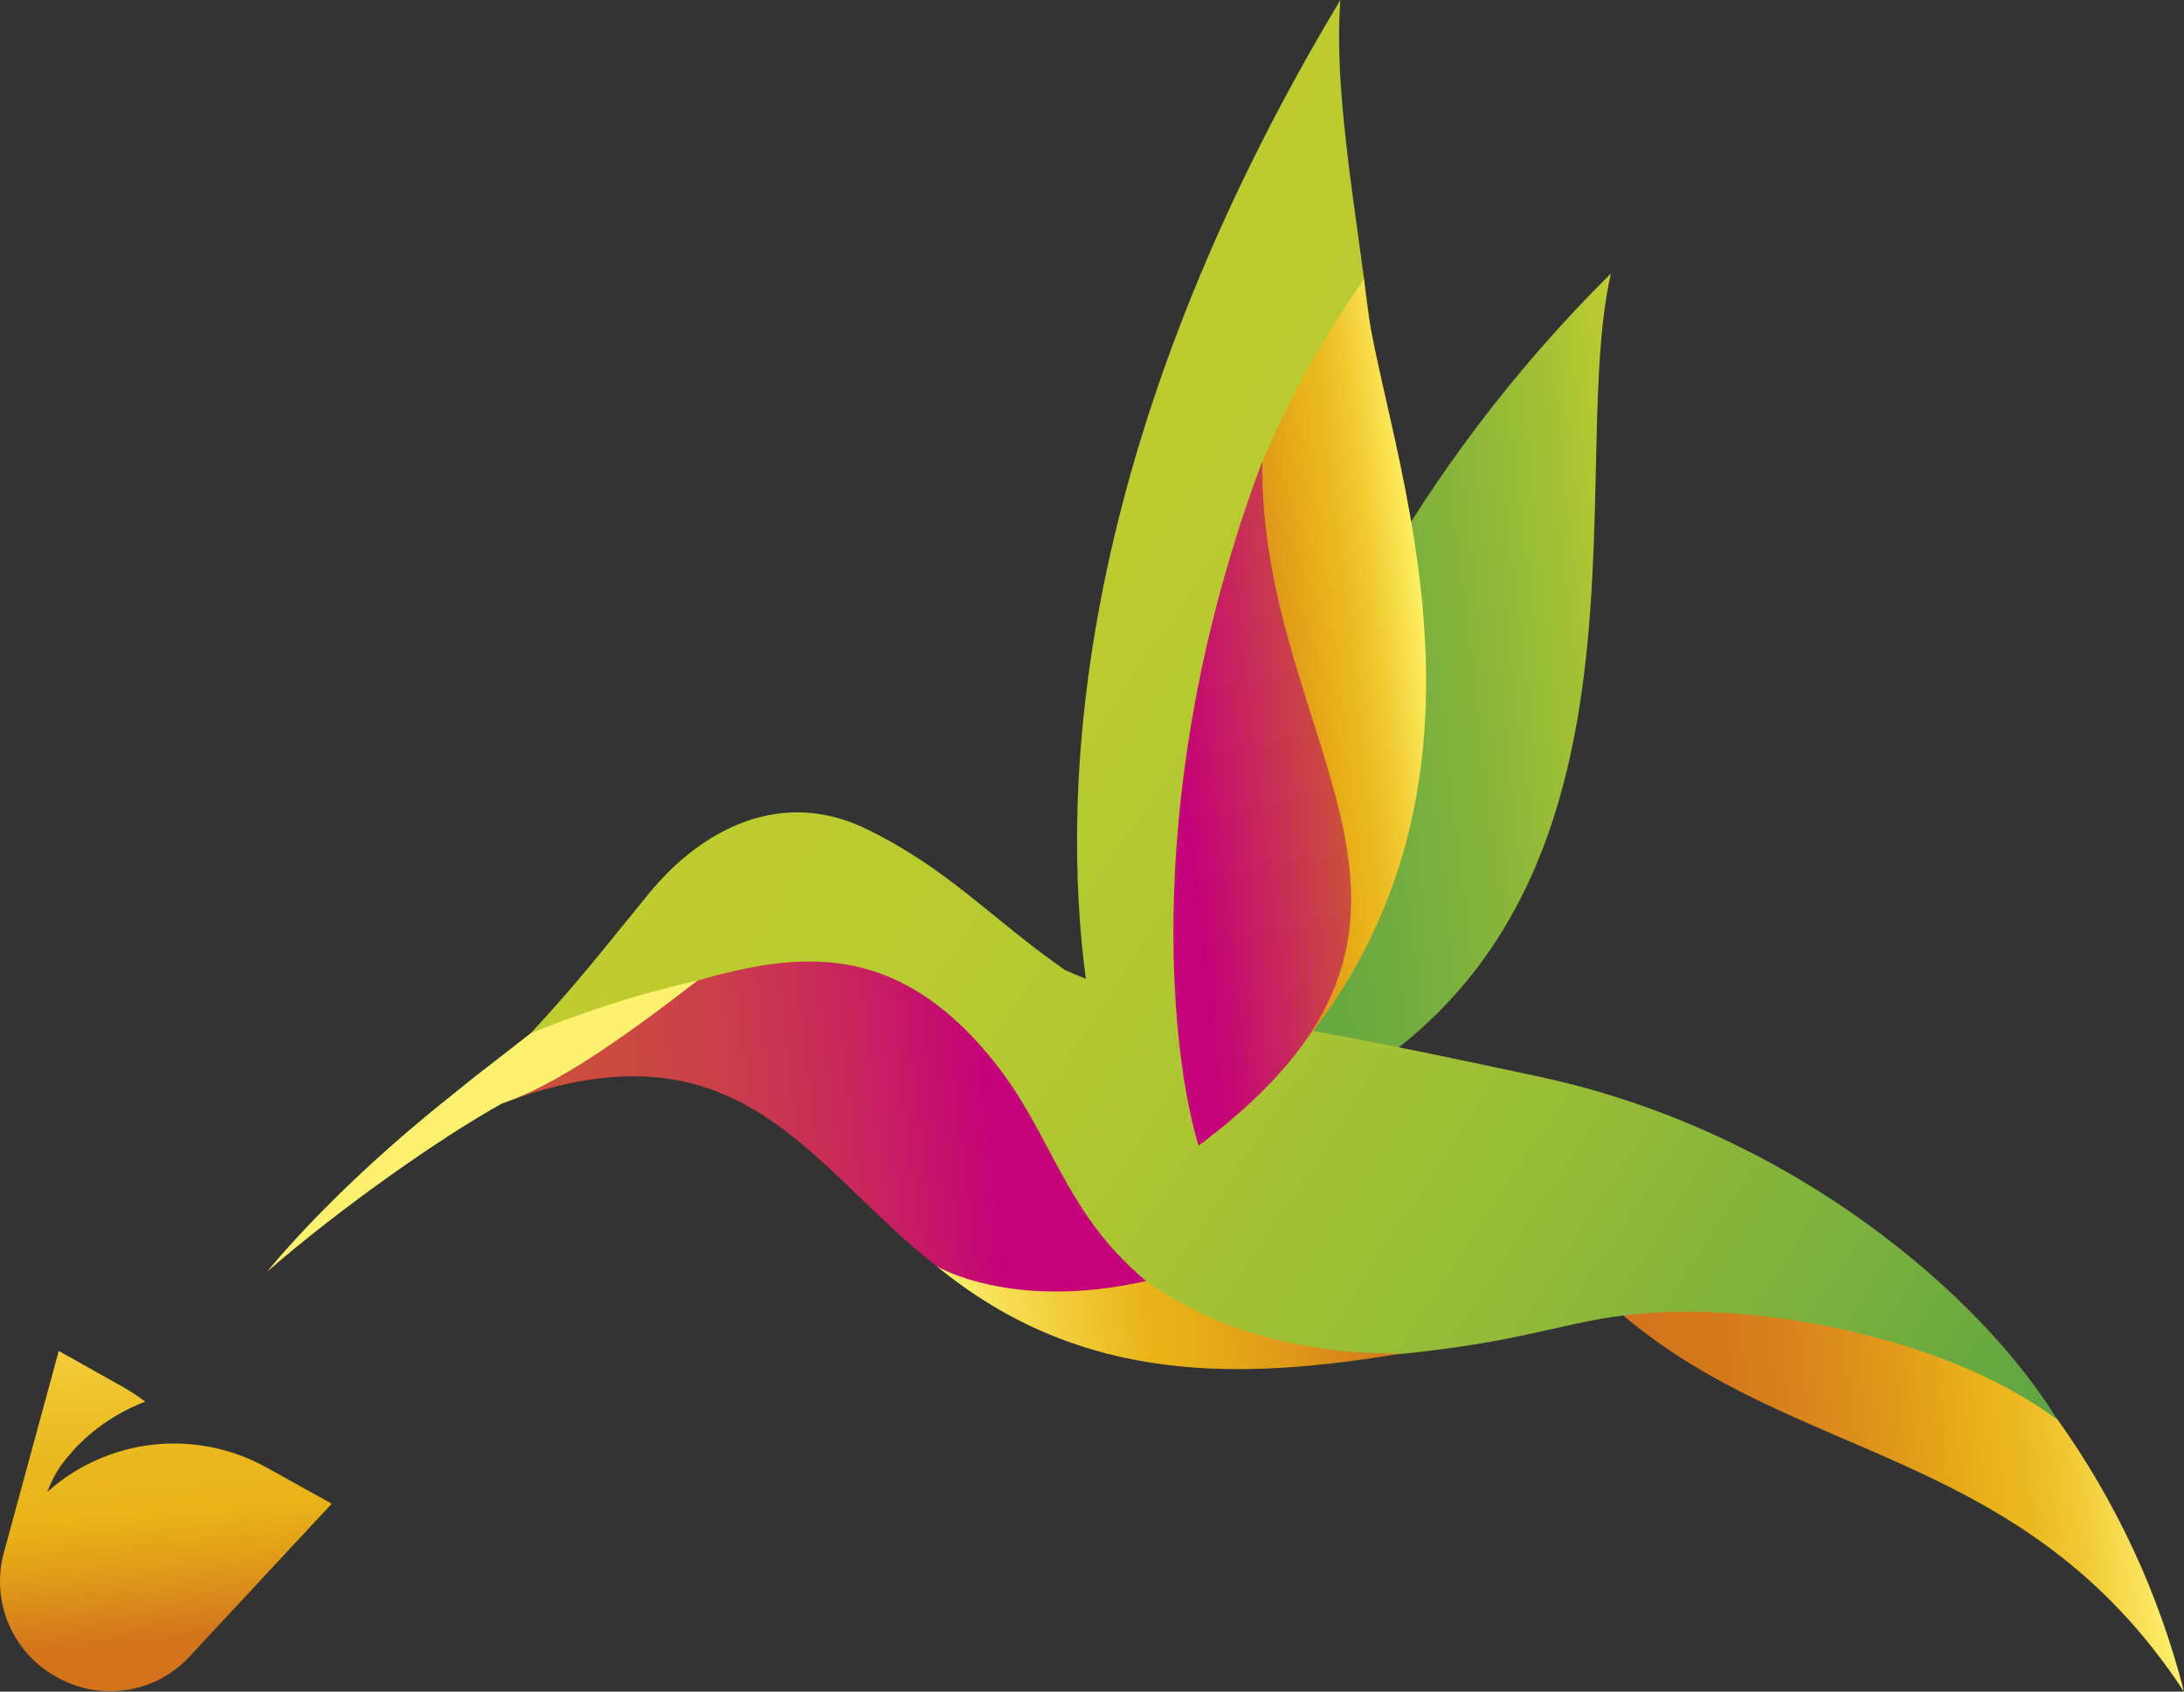
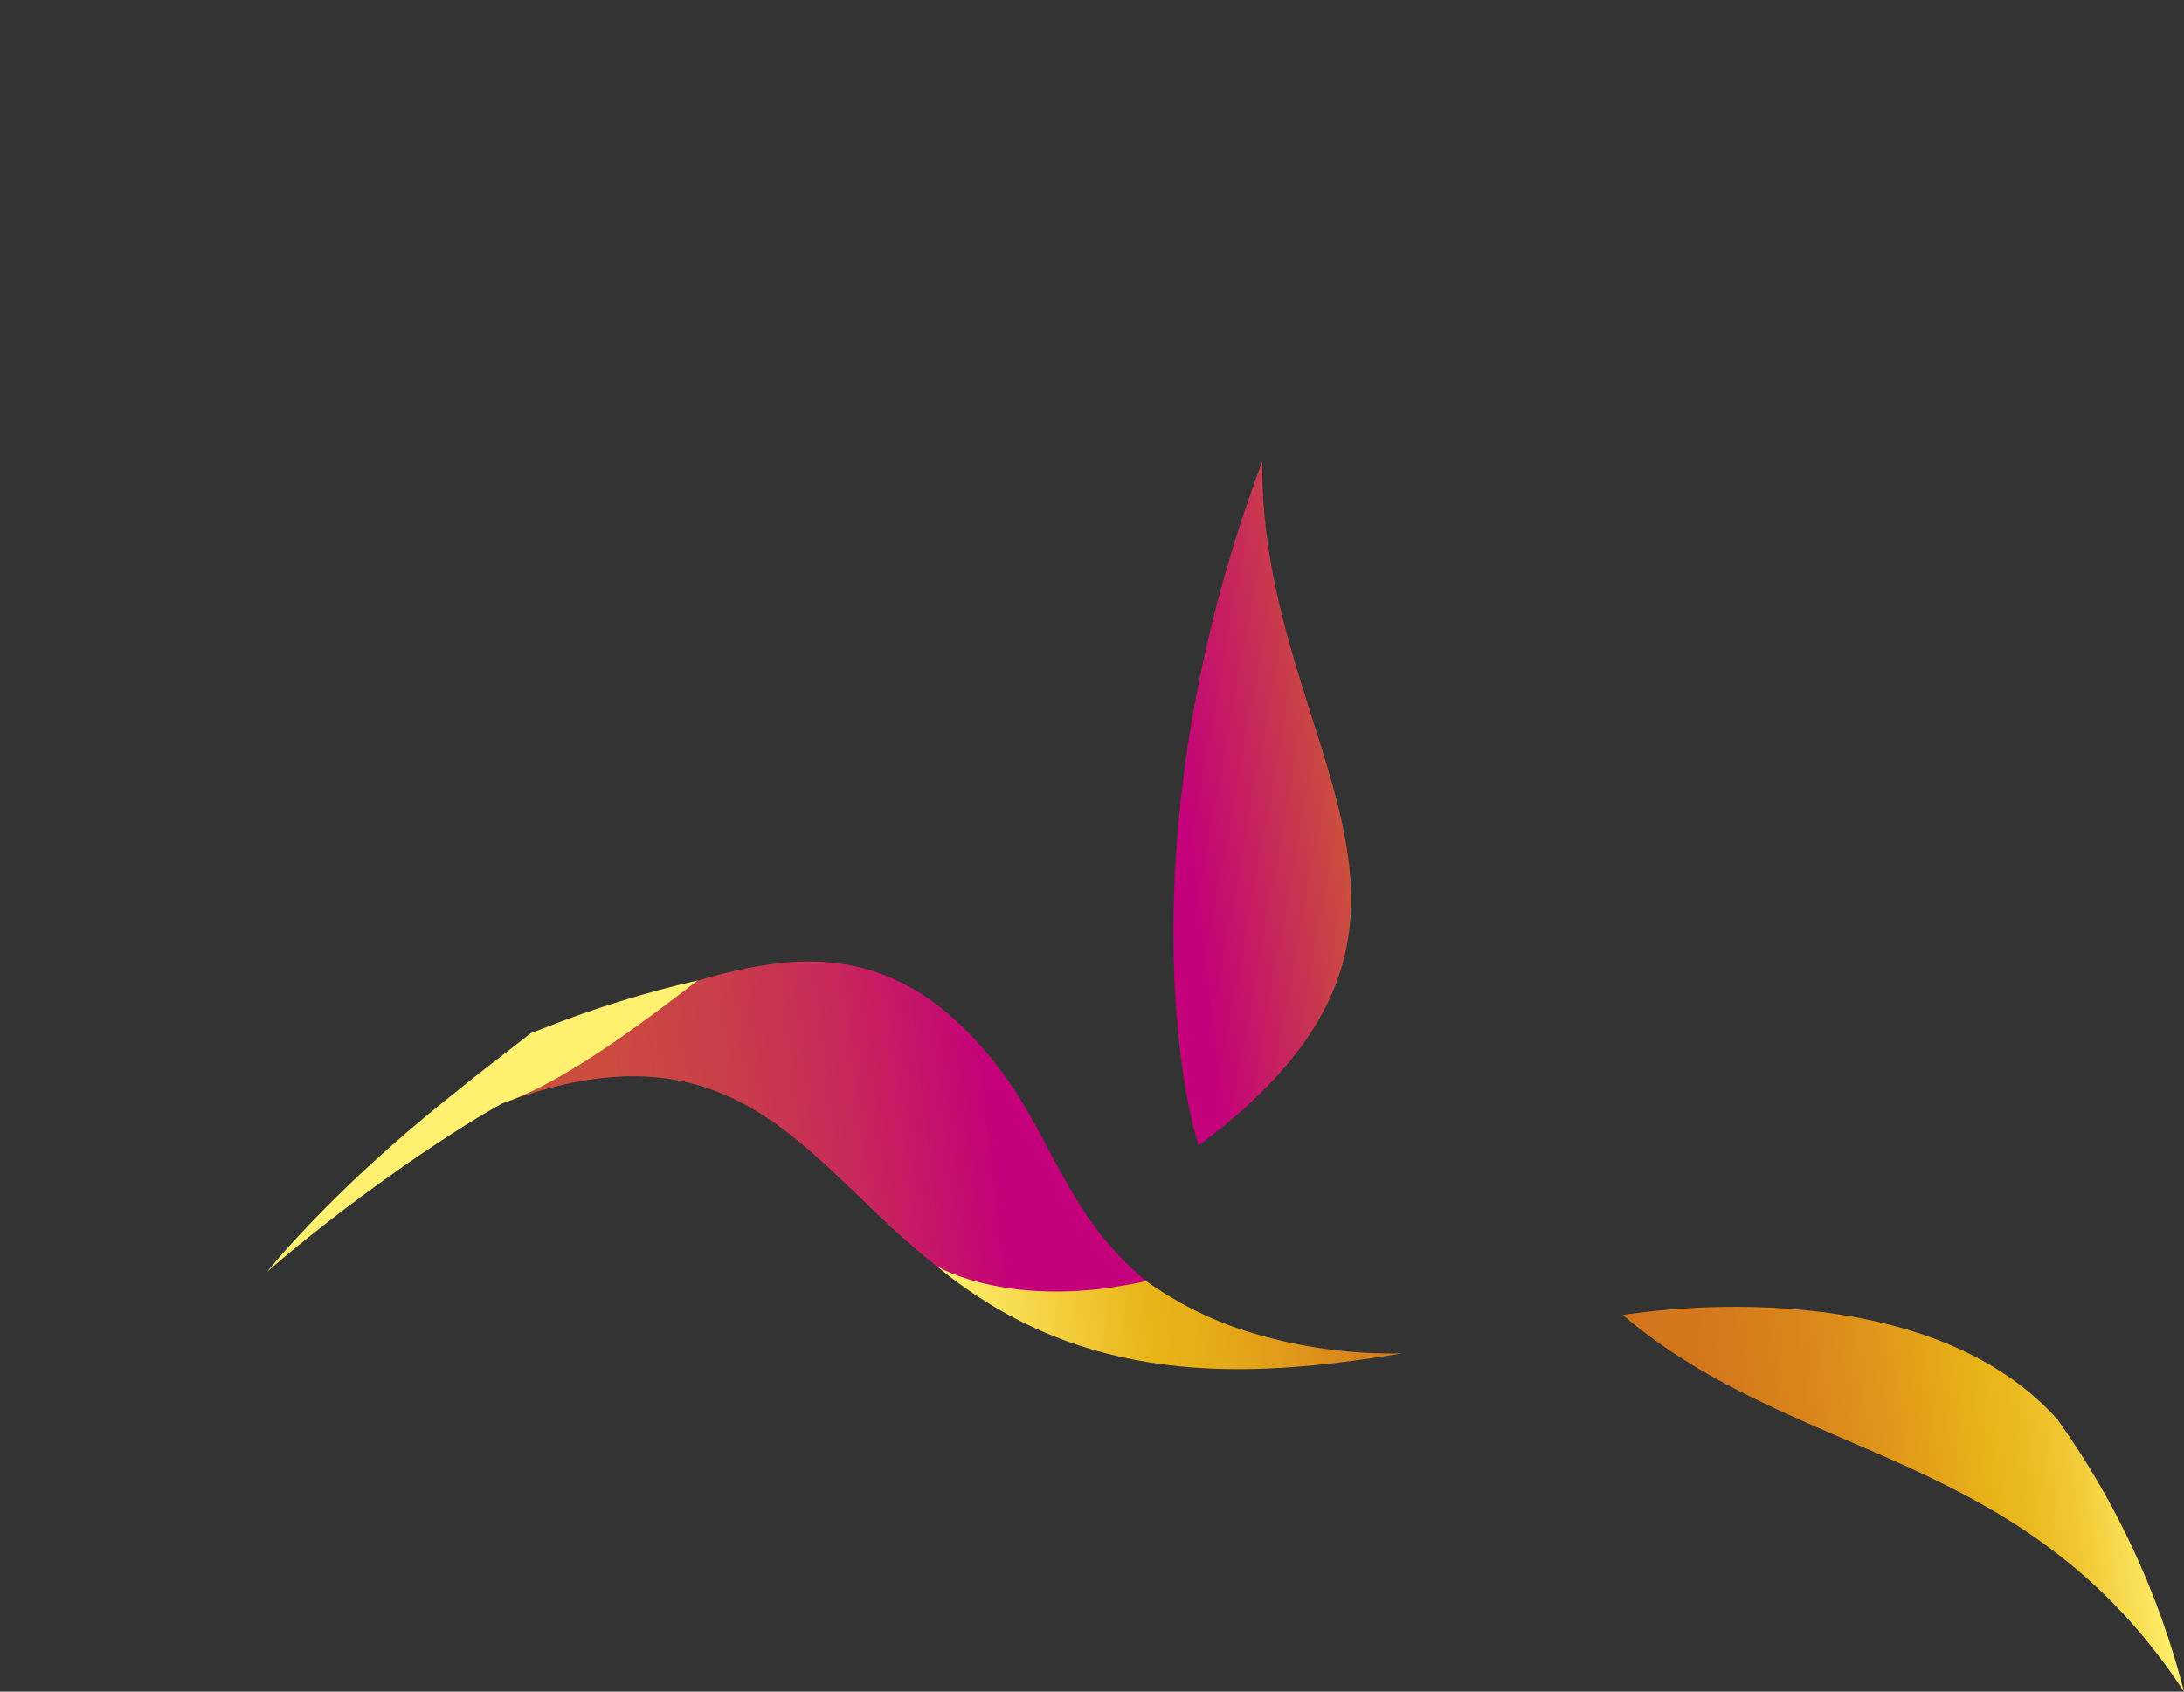
<svg xmlns="http://www.w3.org/2000/svg" width="71" height="55" viewBox="0 0 71 55" fill="none">
  <rect x="0" y="0" width="71" height="55" fill="#333333" stroke="none" />
-   <path d="M1.798 54.5L1.835 54.518C1.845 54.526 1.856 54.532 1.868 54.538C2.554 54.922 3.349 55.065 4.125 54.944C4.902 54.822 5.616 54.444 6.153 53.868L10.784 48.889L8.679 47.72C7.555 47.091 6.265 46.828 4.986 46.968C3.707 47.108 2.504 47.644 1.542 48.502C1.703 48.044 1.957 47.624 2.288 47.27L2.408 47.125C3.051 46.438 3.842 45.906 4.72 45.571C4.496 45.399 4.26 45.243 4.015 45.103L1.91 43.923L0.121 50.496C-0.083 51.256 -0.028 52.062 0.276 52.787C0.58 53.512 1.115 54.115 1.798 54.5Z" fill="url(#paint0_linear_1481_5262)" />
-   <path d="M52.371 8.89C50.711 16.105 55.275 32.587 38.965 37.246C38.965 37.246 39.358 21.8 52.371 8.89Z" fill="url(#paint1_linear_1481_5262)" />
  <path d="M66.884 46.145C68.792 48.815 70.188 51.817 71 55C65.794 47.065 58.438 47.582 52.754 42.754C52.754 42.759 62.315 41.065 66.884 46.145Z" fill="url(#paint2_linear_1481_5262)" />
-   <path d="M50.084 35.016C44.469 33.809 42.703 33.497 39.281 32.95L44.885 13.98C44.497 8.63 43.297 3.794 43.574 0C34.896 14.463 34.485 25.682 35.299 31.825C35.068 31.732 34.839 31.637 34.617 31.535C32.243 29.883 30.845 28.253 28.164 26.951C25.447 25.629 22.859 26.894 21.089 29.058C19.803 30.625 18.77 31.975 17.247 33.599L20.631 32.535C20.694 32.77 21.251 32.889 22.505 32.984C24.688 33.149 33.918 41.467 36.927 42.556C37.664 42.777 38.434 42.862 39.201 42.806C40.719 43.471 42.287 44.108 45.515 44.023C49.464 43.629 50.81 43.004 52.754 42.774C56.788 42.237 63.206 43.404 66.884 46.16C64.485 42.222 58.358 36.801 50.084 35.016Z" fill="url(#paint3_linear_1481_5262)" />
  <path d="M45.597 44.001C40.436 44.851 35.21 45.076 30.454 41.169L37.26 41.649C38.231 42.344 39.303 42.886 40.438 43.254C42.105 43.789 43.848 44.041 45.597 44.001Z" fill="url(#paint4_linear_1481_5262)" />
-   <path d="M44.345 9.072C44.621 14.163 51.203 27.539 38.985 37.246C38.985 37.246 38.833 36.543 38.611 35.649L41.045 14.993C41.935 12.908 43.041 10.924 44.345 9.072Z" fill="url(#paint5_linear_1481_5262)" />
-   <path d="M22.602 31.902C25.92 30.94 29.09 30.57 32.221 34.401C34.212 36.818 34.538 39.38 37.26 41.649C32.88 42.636 30.454 41.169 30.454 41.169C26.29 37.945 24.09 32.955 16.326 35.874L22.602 31.902Z" fill="url(#paint6_linear_1481_5262)" />
+   <path d="M22.602 31.902C25.92 30.94 29.09 30.57 32.221 34.401C34.212 36.818 34.538 39.38 37.26 41.649C32.88 42.636 30.454 41.169 30.454 41.169C26.29 37.945 24.09 32.955 16.326 35.874L22.602 31.902" fill="url(#paint6_linear_1481_5262)" />
  <path d="M38.965 37.246C38.064 34.332 37.053 25.607 41.035 15.003C40.941 24.372 48.809 29.913 38.965 37.246Z" fill="url(#paint7_linear_1481_5262)" />
  <path d="M17.713 33.414L17.26 33.587C16.05 34.539 15.63 34.836 14.624 35.659C10.752 38.733 8.687 41.344 8.687 41.344C11.128 39.22 14.385 36.948 16.326 35.874C17.979 35.319 20.059 33.904 22.685 31.875C20.991 32.262 19.329 32.777 17.713 33.414Z" fill="url(#paint8_linear_1481_5262)" />
  <defs>
    <linearGradient id="paint0_linear_1481_5262" x1="5.788" y1="54.805" x2="4.449" y2="39.562" gradientUnits="userSpaceOnUse">
      <stop offset="0.1" stop-color="#D3741C" />
      <stop offset="0.26" stop-color="#E19E19" />
      <stop offset="0.37" stop-color="#E9B418" />
      <stop offset="0.49" stop-color="#EAB81E" />
      <stop offset="0.64" stop-color="#EFC42E" />
      <stop offset="0.82" stop-color="#F6D74A" />
      <stop offset="1" stop-color="#FFF16F" />
    </linearGradient>
    <linearGradient id="paint1_linear_1481_5262" x1="37.444" y1="24.04" x2="53.904" y2="22.135" gradientUnits="userSpaceOnUse">
      <stop stop-color="#5EA443" />
      <stop offset="0.2" stop-color="#62A642" />
      <stop offset="0.4" stop-color="#6FAB40" />
      <stop offset="0.62" stop-color="#84B43B" />
      <stop offset="0.83" stop-color="#A1C035" />
      <stop offset="1" stop-color="#BECD2F" />
    </linearGradient>
    <linearGradient id="paint2_linear_1481_5262" x1="53.571" y1="49.851" x2="70.177" y2="47.929" gradientUnits="userSpaceOnUse">
      <stop stop-color="#D3741C" />
      <stop offset="0.17" stop-color="#D4781C" />
      <stop offset="0.34" stop-color="#D9851B" />
      <stop offset="0.51" stop-color="#E09A1A" />
      <stop offset="0.68" stop-color="#E9B418" />
      <stop offset="0.74" stop-color="#EBB920" />
      <stop offset="0.83" stop-color="#F0C834" />
      <stop offset="0.93" stop-color="#F9E056" />
      <stop offset="1" stop-color="#FFF16F" />
    </linearGradient>
    <linearGradient id="paint3_linear_1481_5262" x1="28.913" y1="15.817" x2="69.376" y2="42.352" gradientUnits="userSpaceOnUse">
      <stop stop-color="#BECD2F" />
      <stop offset="0.19" stop-color="#B9CB30" />
      <stop offset="0.4" stop-color="#ACC533" />
      <stop offset="0.62" stop-color="#96BC37" />
      <stop offset="0.85" stop-color="#77AF3E" />
      <stop offset="1" stop-color="#5EA443" />
    </linearGradient>
    <linearGradient id="paint4_linear_1481_5262" x1="30.717" y1="43.476" x2="45.337" y2="41.784" gradientUnits="userSpaceOnUse">
      <stop stop-color="#FFF16F" />
      <stop offset="0.45" stop-color="#E9B418" />
      <stop offset="0.58" stop-color="#E6AC18" />
      <stop offset="0.76" stop-color="#DF981A" />
      <stop offset="0.99" stop-color="#D4761C" />
      <stop offset="1" stop-color="#D3741C" />
    </linearGradient>
    <linearGradient id="paint5_linear_1481_5262" x1="37.225" y1="23.688" x2="46.585" y2="22.605" gradientUnits="userSpaceOnUse">
      <stop stop-color="#D3741C" />
      <stop offset="0.17" stop-color="#D4781C" />
      <stop offset="0.34" stop-color="#D9851B" />
      <stop offset="0.51" stop-color="#E09A1A" />
      <stop offset="0.68" stop-color="#E9B418" />
      <stop offset="0.74" stop-color="#EBBA20" />
      <stop offset="0.84" stop-color="#F1CB34" />
      <stop offset="0.96" stop-color="#FBE656" />
      <stop offset="1" stop-color="#FFF062" />
    </linearGradient>
    <linearGradient id="paint6_linear_1481_5262" x1="16.598" y1="38.248" x2="36.593" y2="35.934" gradientUnits="userSpaceOnUse">
      <stop stop-color="#CB503C" />
      <stop offset="0.17" stop-color="#CB4C3F" />
      <stop offset="0.35" stop-color="#CA3F49" />
      <stop offset="0.54" stop-color="#C82A59" />
      <stop offset="0.72" stop-color="#C50D70" />
      <stop offset="0.79" stop-color="#C4007A" />
    </linearGradient>
    <linearGradient id="paint7_linear_1481_5262" x1="37.474" y1="26.424" x2="43.578" y2="25.718" gradientUnits="userSpaceOnUse">
      <stop offset="0.16" stop-color="#C4007A" />
      <stop offset="1" stop-color="#CB503C" />
    </linearGradient>
    <linearGradient id="paint8_linear_1481_5262" x1="10783.4" y1="3388.34" x2="11626.8" y2="3388.34" gradientUnits="userSpaceOnUse">
      <stop stop-color="#FFF16F" />
      <stop offset="0.45" stop-color="#E9B418" />
      <stop offset="0.58" stop-color="#E6AC18" />
      <stop offset="0.76" stop-color="#DF981A" />
      <stop offset="0.99" stop-color="#D4761C" />
      <stop offset="1" stop-color="#D3741C" />
    </linearGradient>
  </defs>
</svg>